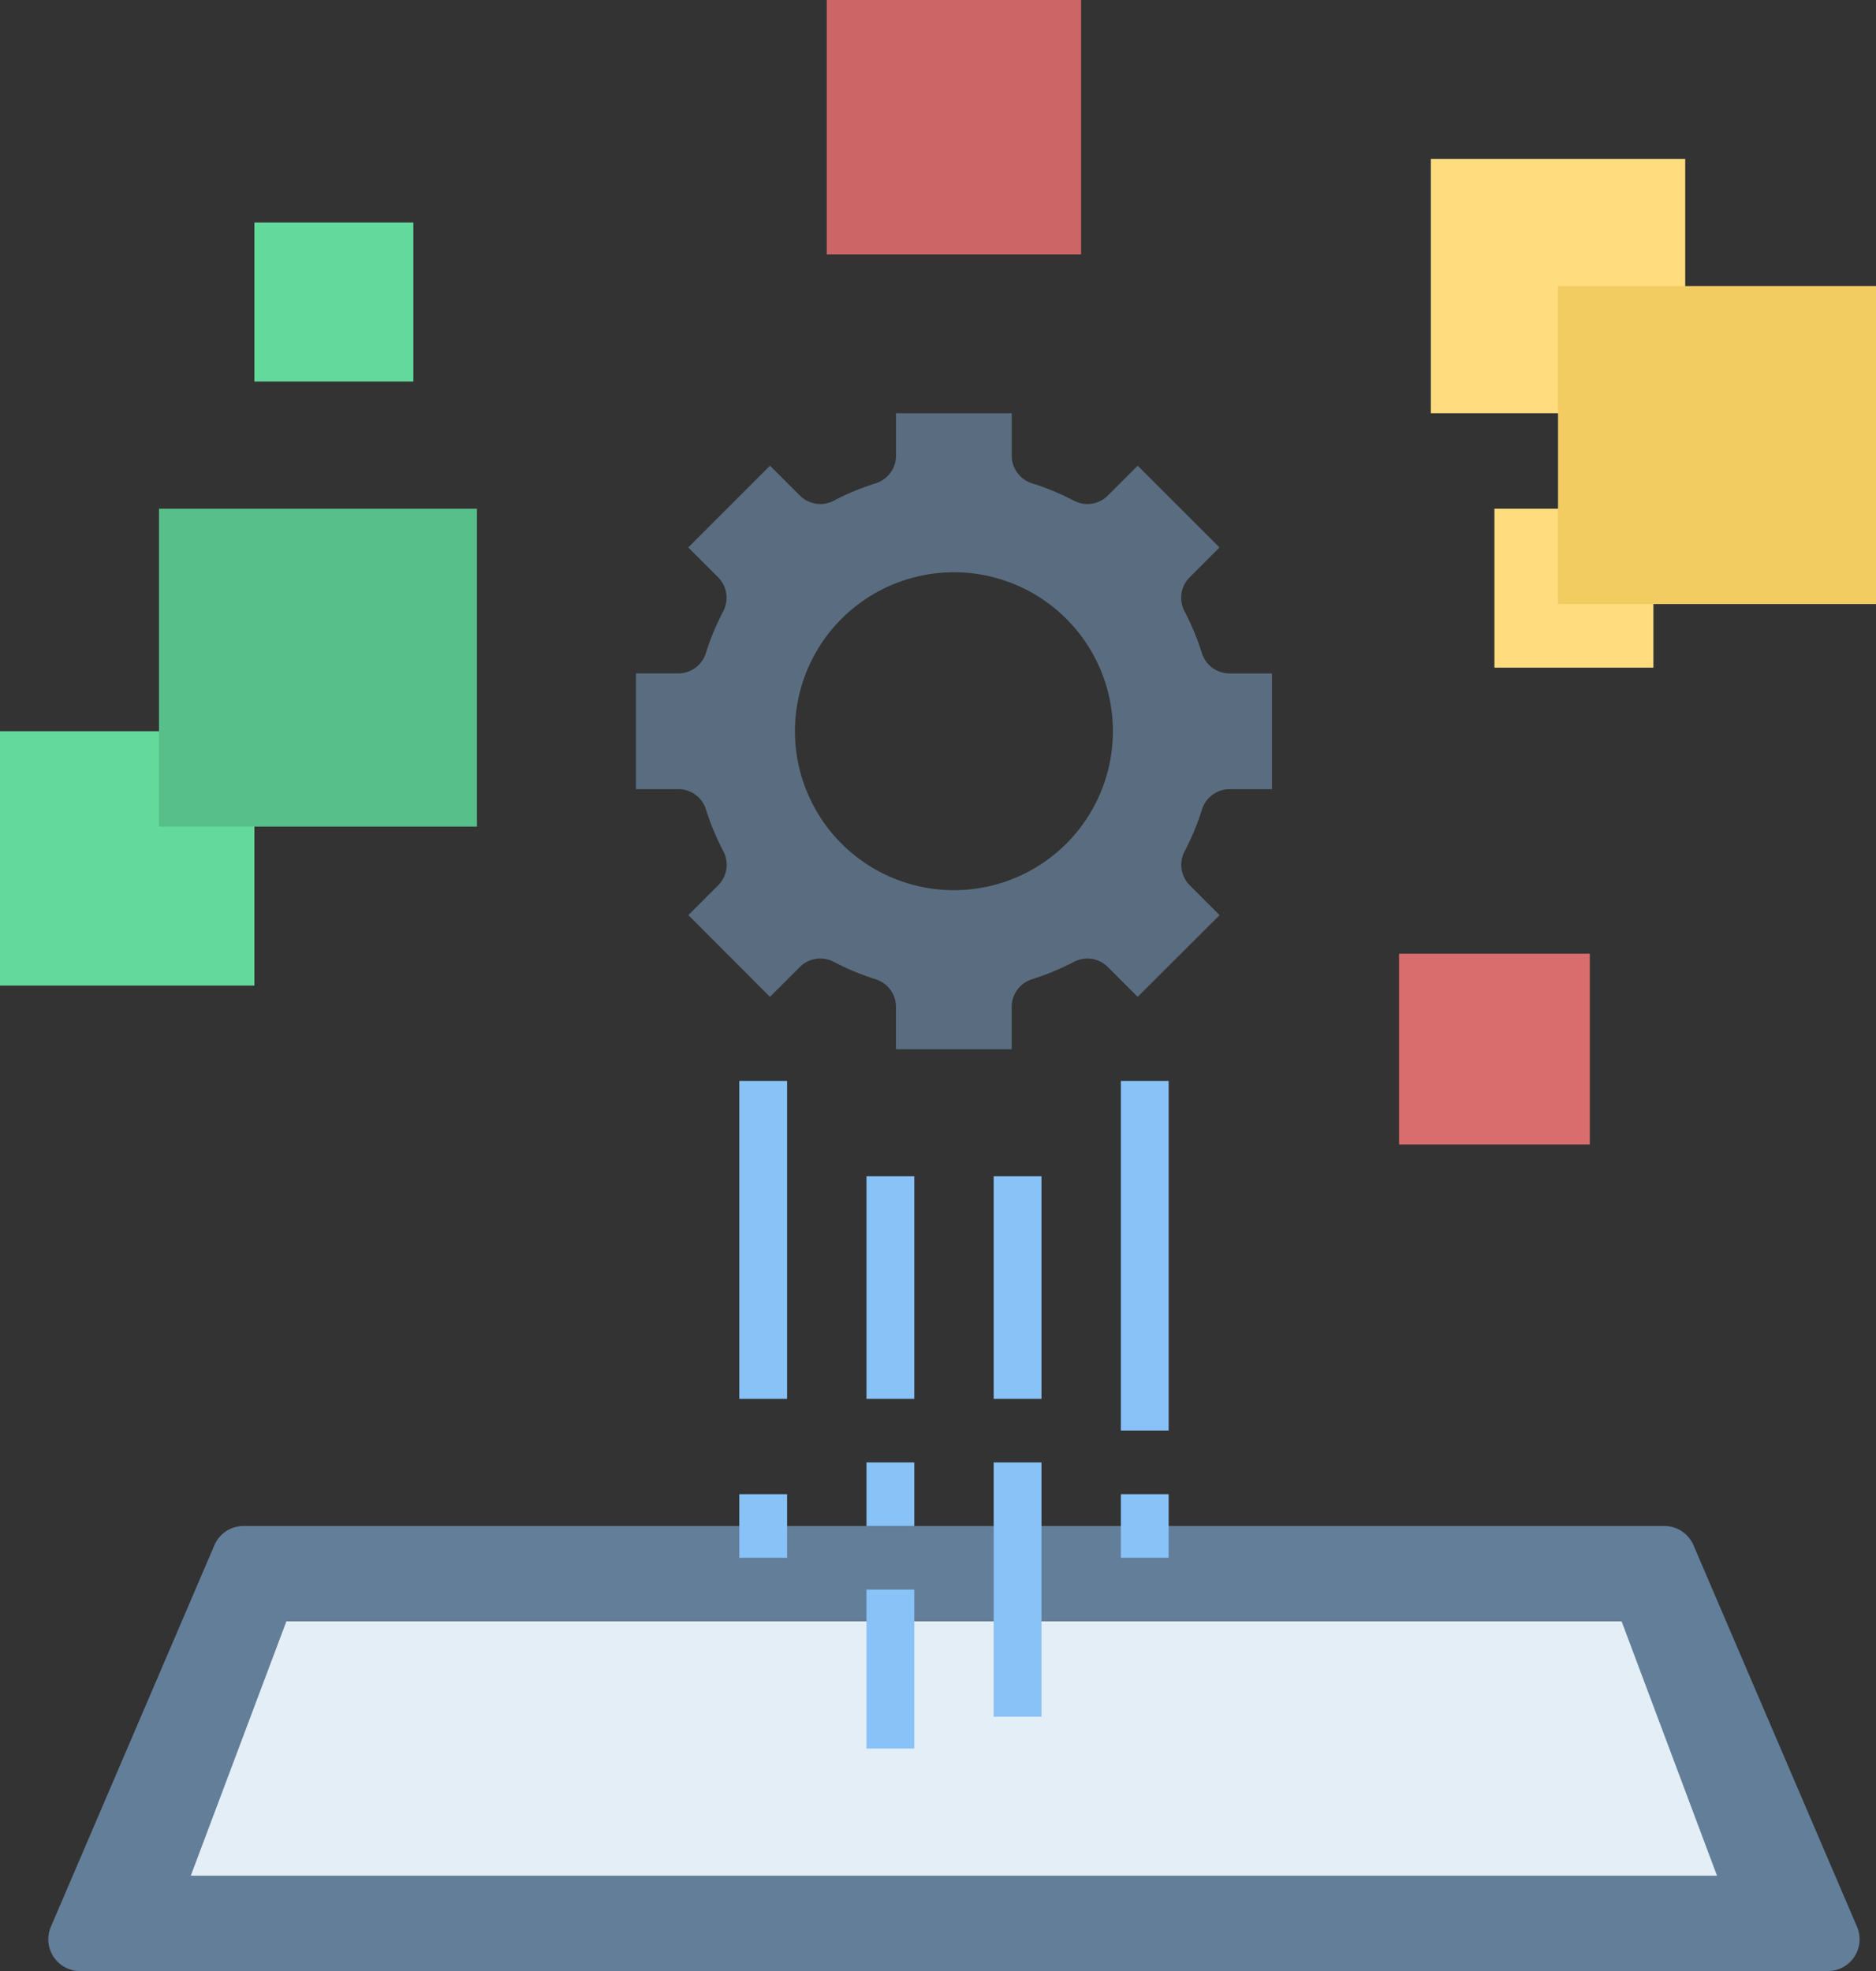
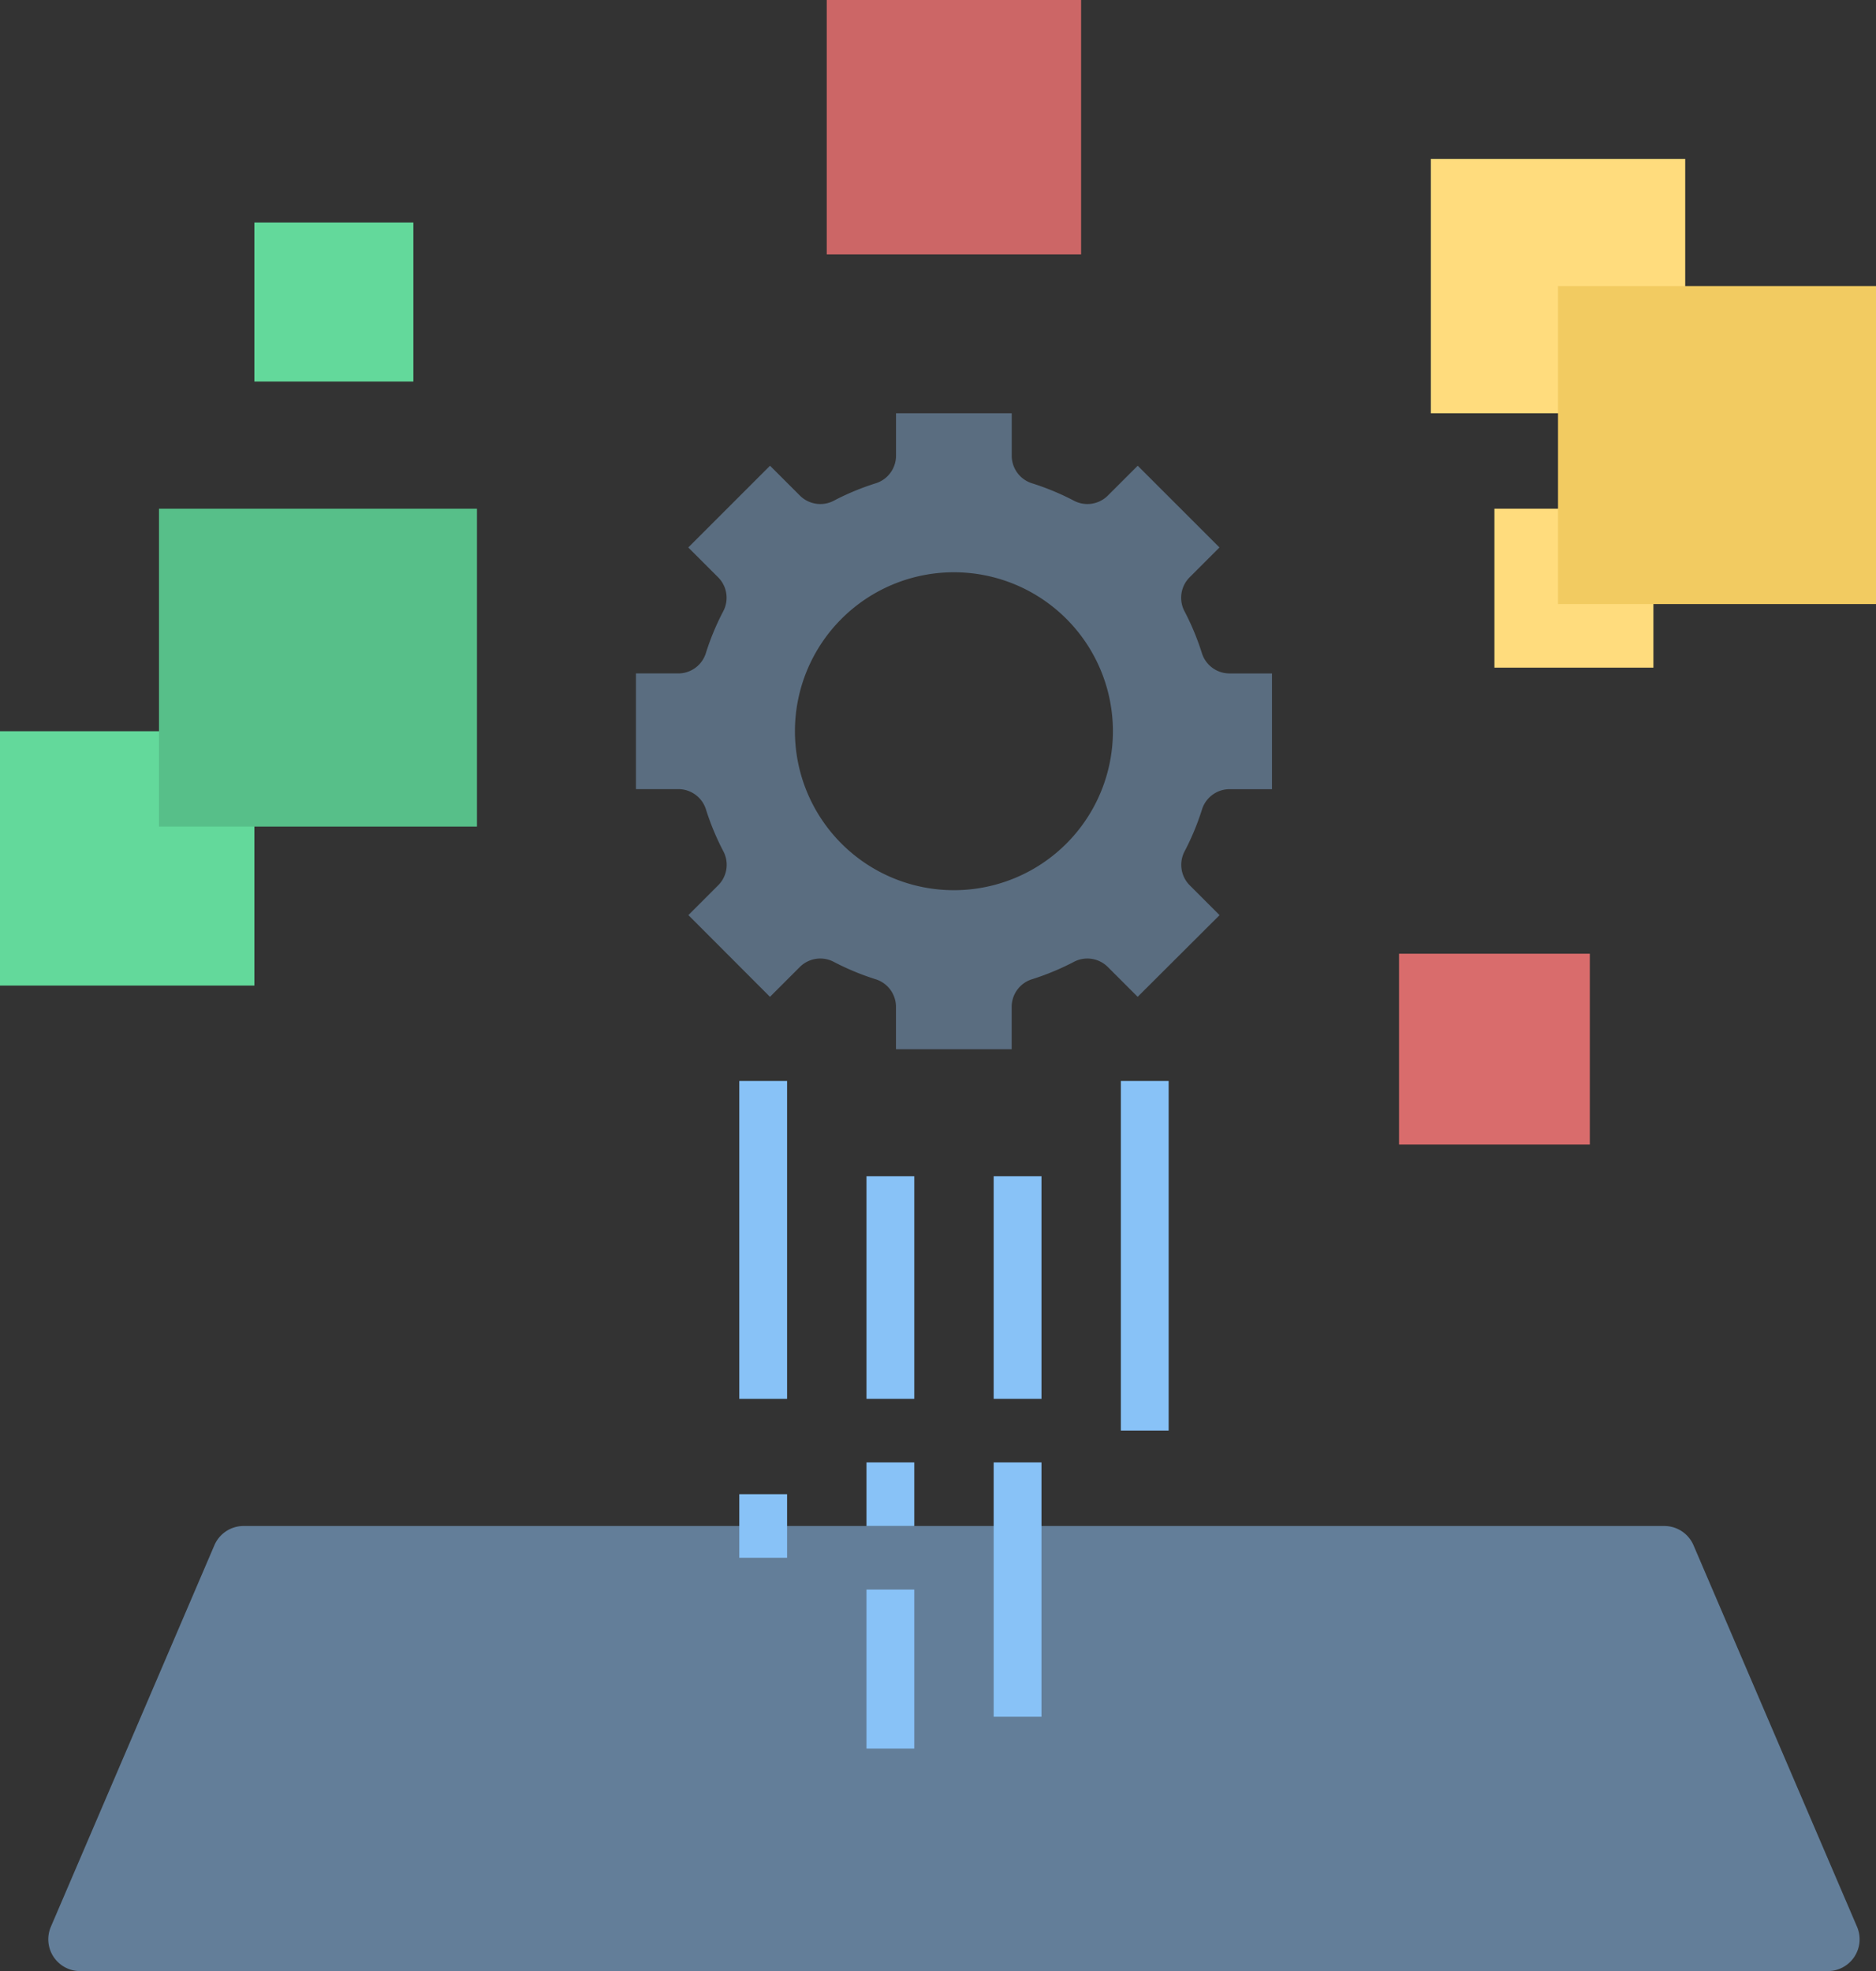
<svg xmlns="http://www.w3.org/2000/svg" width="37.287" height="39.183" viewBox="0 0 37.287 39.183">
  <rect x="0" y="0" width="37.287" height="39.183" fill="#333333" stroke="none" />
  <g id="P_Tech" transform="translate(-2 -1)">
    <path id="Path_20537" data-name="Path 20537" d="M35.636,49H7.4a.632.632,0,0,0-.581.383l-3.25,7.584a.632.632,0,0,0,.581.881H38.887a.632.632,0,0,0,.581-.881l-3.25-7.584A.632.632,0,0,0,35.636,49Z" transform="translate(-0.558 -17.665)" fill="#637e99" />
-     <path id="Path_20538" data-name="Path 20538" d="M36.439,52H9.9L8,57.056H38.335Z" transform="translate(-2.208 -18.769)" fill="#e3eef7" />
    <path id="Path_20539" data-name="Path 20539" d="M49,17h3.16v3.16H49Z" transform="translate(-17.297 -5.888)" fill="#ffdc7d" />
    <path id="Path_20540" data-name="Path 20540" d="M46,31h3.792v3.792H46Z" transform="translate(-16.193 -11.041)" fill="#d96c6c" />
    <path id="Path_20541" data-name="Path 20541" d="M10,8h3.16v3.16H10Z" transform="translate(-2.944 -2.576)" fill="#63d99b" />
    <path id="Path_20542" data-name="Path 20542" d="M2,24H7.056v5.056H2Z" transform="translate(0 -8.464)" fill="#63d99b" />
    <path id="Path_20543" data-name="Path 20543" d="M47,6h5.056v5.056H47Z" transform="translate(-16.561 -1.84)" fill="#ffdc7d" />
    <path id="Path_20544" data-name="Path 20544" d="M0,0H6.32V6.32H0Z" transform="translate(11.48 11.112) rotate(90)" fill="#57bf89" />
    <path id="Path_20545" data-name="Path 20545" d="M51,10h6.32v6.32H51Z" transform="translate(-18.033 -3.312)" fill="#f2cb61" />
    <path id="Path_20546" data-name="Path 20546" d="M28,1h5.056V6.056H28Z" transform="translate(-9.568)" fill="#c66" />
    <path id="Path_20547" data-name="Path 20547" d="M33.788,19.171a.575.575,0,0,1-.543-.415,5.128,5.128,0,0,0-.337-.811.576.576,0,0,1,.09-.678l.6-.6-1.625-1.625-.6.6a.576.576,0,0,1-.678.09,5.125,5.125,0,0,0-.811-.337.575.575,0,0,1-.415-.543V14h-2.3v.852a.575.575,0,0,1-.415.543,5.125,5.125,0,0,0-.811.337.576.576,0,0,1-.678-.09l-.6-.6-1.625,1.625.6.6a.576.576,0,0,1,.09.678,5.129,5.129,0,0,0-.337.811.575.575,0,0,1-.543.415H22v2.3h.852a.575.575,0,0,1,.543.415,5.131,5.131,0,0,0,.337.811.576.576,0,0,1-.09.678l-.6.6L24.664,25.6l.6-.6a.576.576,0,0,1,.678-.09,5.129,5.129,0,0,0,.811.337.575.575,0,0,1,.415.543v.852h2.3v-.852a.575.575,0,0,1,.415-.543,5.129,5.129,0,0,0,.811-.337.576.576,0,0,1,.678.09l.6.6L33.6,23.976l-.6-.6a.576.576,0,0,1-.09-.678,5.131,5.131,0,0,0,.337-.811.575.575,0,0,1,.543-.415h.852v-2.3ZM28.32,23.48a3.16,3.16,0,1,1,3.16-3.16A3.16,3.16,0,0,1,28.32,23.48Z" transform="translate(-7.36 -4.784)" fill="#5a6d80" />
    <g id="Group_9238" data-name="Group 9238" transform="translate(16.694 22.487)">
      <path id="Path_20548" data-name="Path 20548" d="M29.25,38H30.2v4.424H29.25Z" transform="translate(-26.722 -36.104)" fill="#88c2f7" />
      <path id="Path_20549" data-name="Path 20549" d="M29.25,47H30.2v1.264H29.25Z" transform="translate(-26.722 -39.416)" fill="#88c2f7" />
      <path id="Path_20550" data-name="Path 20550" d="M29.25,51H30.2v3.16H29.25Z" transform="translate(-26.722 -40.888)" fill="#88c2f7" />
      <path id="Path_20551" data-name="Path 20551" d="M33.25,38H34.2v4.424H33.25Z" transform="translate(-28.194 -36.104)" fill="#88c2f7" />
      <path id="Path_20552" data-name="Path 20552" d="M33.25,47H34.2v5.056H33.25Z" transform="translate(-28.194 -39.416)" fill="#88c2f7" />
      <path id="Path_20553" data-name="Path 20553" d="M37.25,35H38.2v6.952H37.25Z" transform="translate(-29.666 -35)" fill="#88c2f7" />
      <path id="Path_20554" data-name="Path 20554" d="M25.25,48H26.2v1.264H25.25Z" transform="translate(-25.25 -39.784)" fill="#88c2f7" />
      <path id="Path_20555" data-name="Path 20555" d="M25.25,35H26.2v6.32H25.25Z" transform="translate(-25.25 -35)" fill="#88c2f7" />
-       <path id="Path_20556" data-name="Path 20556" d="M37.25,48H38.2v1.264H37.25Z" transform="translate(-29.666 -39.784)" fill="#88c2f7" />
+       <path id="Path_20556" data-name="Path 20556" d="M37.25,48v1.264H37.25Z" transform="translate(-29.666 -39.784)" fill="#88c2f7" />
    </g>
  </g>
</svg>